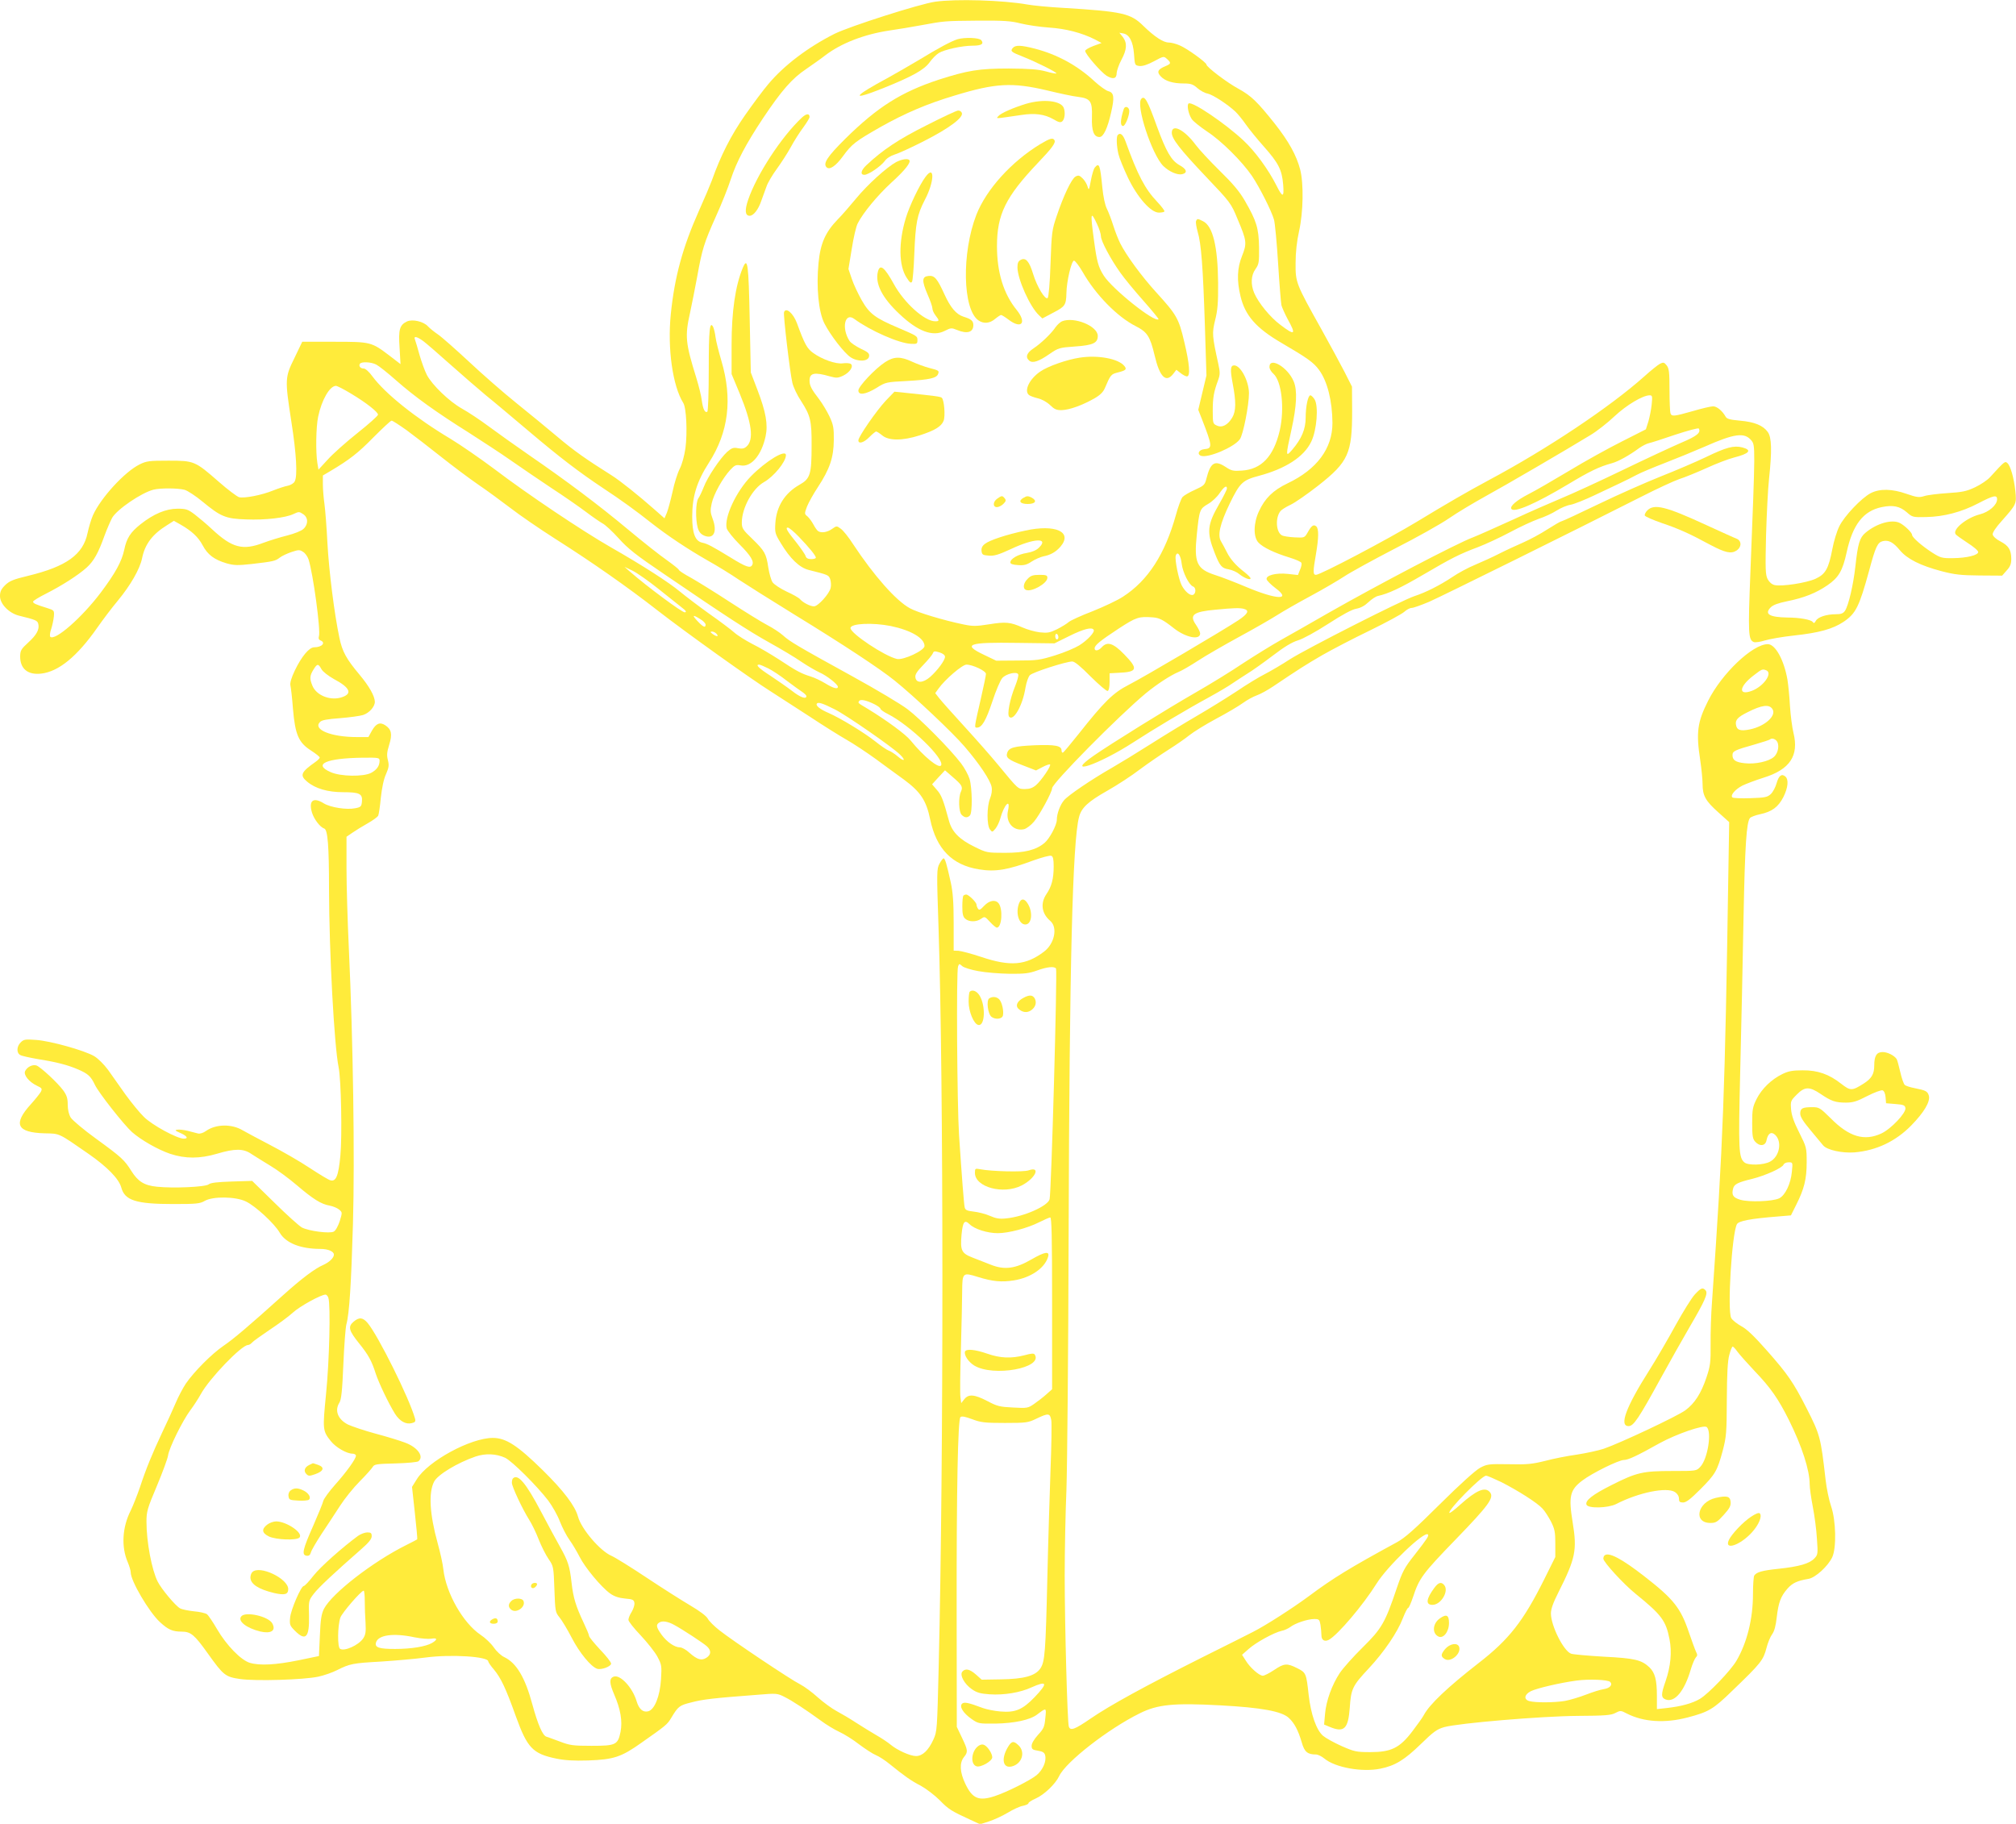
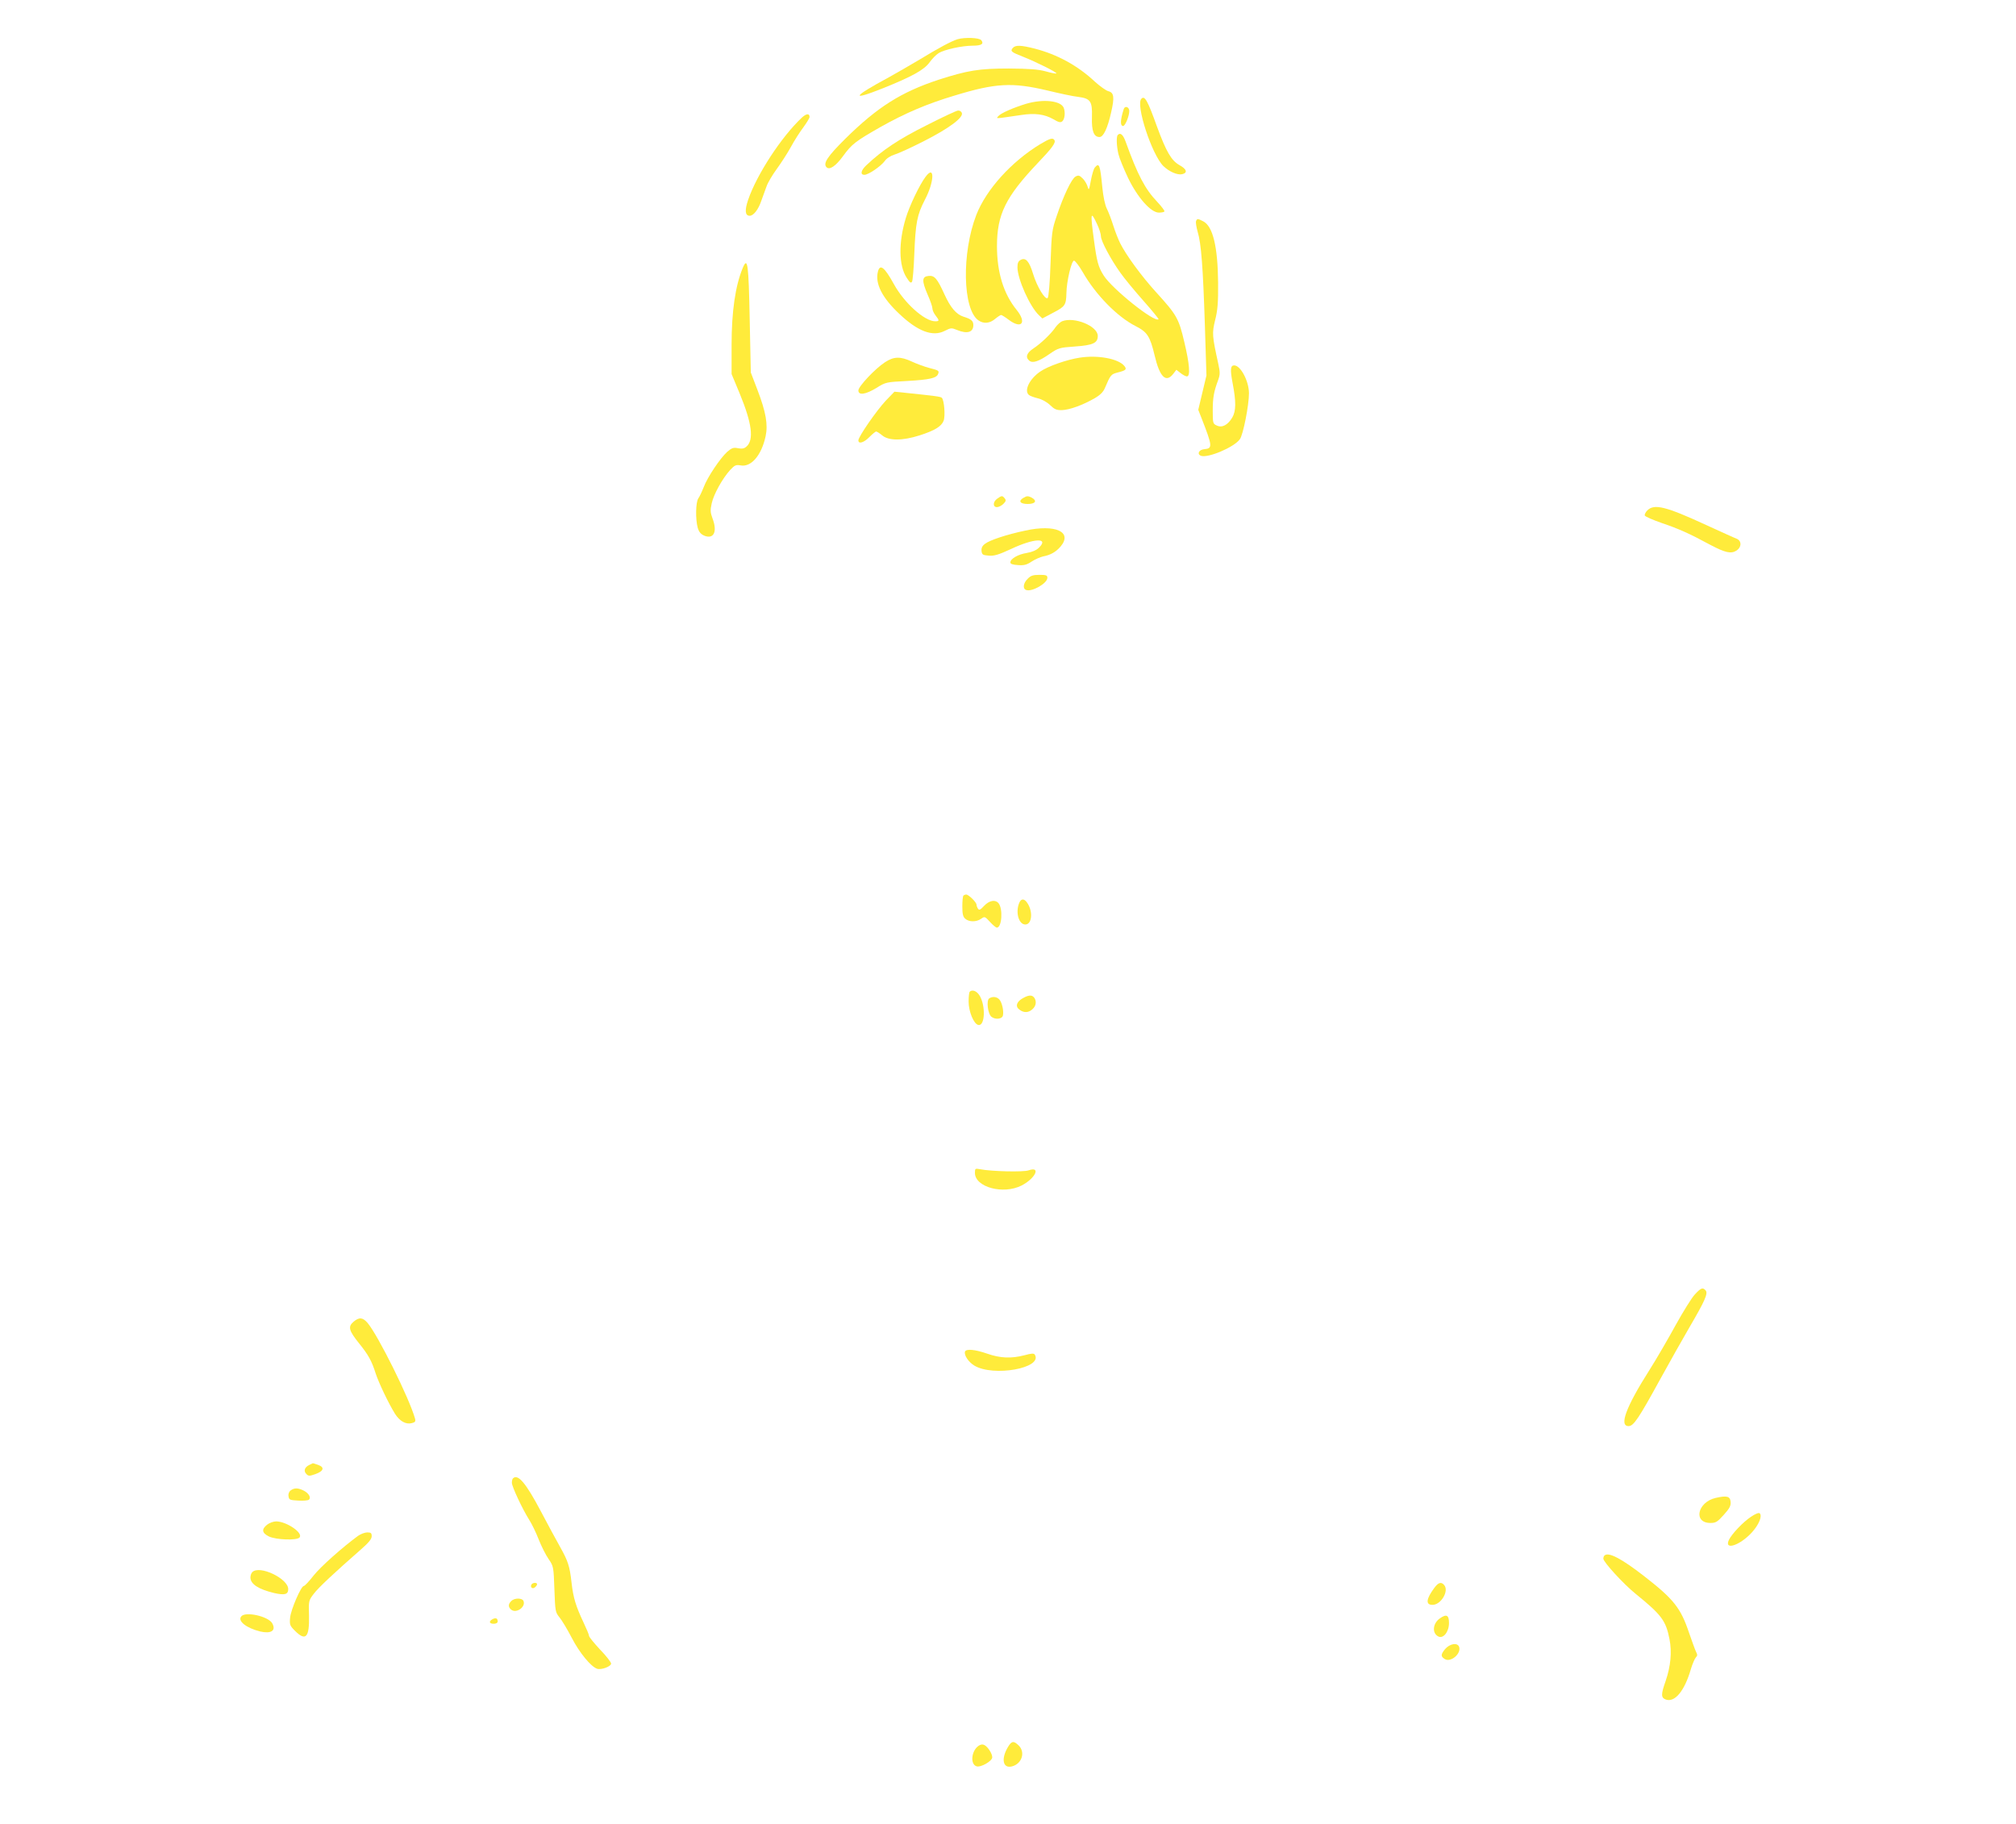
<svg xmlns="http://www.w3.org/2000/svg" version="1.0" width="1280pt" height="1158pt" viewBox="0 0 1280 1158" preserveAspectRatio="xMidYMid meet">
  <g transform="translate(0,1158) scale(0.1,-0.1)" fill="#ffeb3b" stroke="none">
-     <path d="M5937 11569 c-98 -14 -545 -157 -639 -204 -168 -85 -319 -199 -419 -318 -31 -36 -98 -126 -149 -199 -88 -126 -154 -255 -210 -413 -10 -27 -47 -115 -83 -195 -102 -229 -154 -417 -178 -655 -22 -218 12 -456 79 -563 20 -31 27 -188 14 -288 -7 -48 -21 -100 -36 -130 -14 -27 -35 -93 -46 -147 -12 -53 -28 -113 -36 -133 l-15 -35 -60 53 c-104 92 -222 186 -276 220 -164 103 -240 157 -343 244 -63 53 -182 151 -263 216 -82 66 -217 184 -300 262 -84 78 -172 156 -197 173 -25 17 -53 40 -63 51 -28 31 -98 47 -133 31 -47 -23 -55 -51 -47 -167 l6 -104 -69 53 c-116 88 -120 89 -352 89 l-203 0 -49 -102 c-61 -124 -62 -134 -20 -406 32 -204 40 -345 21 -379 -5 -11 -25 -23 -43 -27 -18 -3 -60 -17 -93 -30 -73 -30 -183 -51 -217 -43 -13 4 -71 47 -129 98 -151 132 -156 134 -319 134 -123 0 -140 -2 -184 -24 -95 -47 -247 -213 -296 -323 -11 -25 -26 -75 -34 -112 -28 -137 -134 -213 -377 -272 -96 -23 -119 -33 -147 -60 -25 -25 -32 -41 -32 -69 0 -50 57 -108 120 -124 106 -26 118 -31 123 -52 9 -35 -11 -71 -64 -119 -44 -40 -50 -50 -51 -86 -1 -80 48 -121 134 -111 111 13 228 109 356 292 35 50 93 127 130 171 81 98 140 201 154 269 18 90 66 153 158 210 l44 28 41 -23 c72 -41 114 -80 142 -133 32 -60 74 -91 152 -114 47 -13 69 -14 160 -4 138 16 150 19 178 41 13 10 47 26 74 35 45 15 52 15 73 1 14 -8 29 -30 35 -48 29 -89 78 -452 66 -488 -4 -13 -1 -22 9 -26 37 -14 10 -44 -39 -44 -32 0 -80 -58 -123 -147 -23 -48 -32 -81 -28 -96 3 -12 11 -78 16 -147 14 -165 36 -215 114 -265 31 -20 56 -40 56 -45 0 -5 -12 -17 -26 -27 -94 -66 -102 -86 -54 -126 52 -44 131 -67 228 -67 105 0 125 -10 120 -60 -3 -31 -7 -35 -43 -42 -53 -11 -157 5 -199 31 -67 42 -98 18 -75 -59 13 -42 52 -93 78 -101 22 -8 30 -111 30 -382 1 -409 33 -996 61 -1134 16 -78 23 -436 11 -562 -12 -128 -28 -166 -64 -155 -12 3 -71 39 -132 79 -60 40 -173 105 -250 145 -77 40 -155 82 -174 93 -70 42 -171 40 -233 -4 -18 -13 -38 -19 -51 -16 -12 3 -42 11 -66 17 -25 6 -54 9 -65 7 -17 -2 -15 -6 15 -19 47 -20 58 -38 26 -38 -42 0 -201 86 -253 138 -27 26 -79 90 -117 142 -37 52 -87 123 -111 157 -26 35 -63 72 -88 87 -61 36 -279 97 -369 103 -69 5 -78 4 -98 -16 -26 -26 -27 -67 -2 -80 10 -6 61 -17 113 -26 115 -18 188 -37 253 -65 63 -27 82 -44 107 -97 23 -50 184 -254 236 -301 57 -50 163 -111 242 -138 97 -32 189 -32 300 1 111 33 166 33 216 -2 21 -14 75 -47 119 -74 44 -26 120 -82 169 -124 103 -88 155 -121 209 -130 21 -4 48 -15 60 -25 21 -18 21 -18 4 -74 -11 -32 -26 -60 -38 -66 -25 -14 -157 3 -202 26 -18 10 -96 80 -174 157 l-142 139 -129 -4 c-93 -3 -135 -8 -147 -18 -20 -17 -226 -26 -329 -15 -80 8 -120 33 -162 100 -44 70 -62 87 -223 204 -79 57 -151 118 -162 135 -12 20 -19 50 -19 82 0 40 -6 59 -28 90 -36 49 -145 150 -171 159 -24 7 -57 -8 -71 -35 -13 -24 24 -70 75 -94 32 -15 34 -19 24 -39 -7 -12 -35 -47 -62 -77 -116 -127 -91 -181 86 -186 99 -2 85 4 280 -131 119 -83 192 -158 207 -213 22 -82 93 -105 330 -105 147 0 169 2 200 20 52 30 197 28 262 -4 60 -29 181 -140 214 -198 39 -66 132 -103 259 -103 48 0 85 -16 85 -36 0 -21 -29 -48 -66 -65 -54 -23 -138 -86 -258 -194 -222 -200 -316 -279 -378 -321 -73 -50 -185 -162 -238 -239 -18 -27 -48 -83 -65 -124 -18 -42 -56 -126 -85 -186 -63 -134 -103 -231 -142 -350 -17 -49 -43 -115 -58 -146 -54 -106 -61 -231 -19 -328 10 -24 19 -53 19 -65 0 -54 116 -251 185 -315 53 -49 81 -61 139 -61 57 0 81 -20 165 -138 100 -140 111 -149 206 -163 99 -14 402 -5 496 15 37 8 91 27 120 42 80 40 99 44 279 54 91 6 219 17 285 26 161 21 395 6 395 -25 0 -5 16 -29 37 -53 43 -52 75 -118 139 -298 72 -198 106 -235 255 -266 53 -11 110 -15 204 -12 161 6 209 21 337 112 158 111 164 116 189 157 45 75 52 81 130 100 71 19 140 27 418 48 121 10 126 10 173 -14 50 -25 133 -80 231 -151 32 -24 83 -55 115 -70 31 -14 89 -50 127 -80 39 -29 86 -60 106 -68 20 -8 60 -34 89 -58 93 -75 133 -104 197 -137 34 -19 88 -60 120 -92 55 -57 73 -68 197 -125 l59 -27 56 18 c31 10 84 34 119 55 34 21 78 41 97 44 19 4 35 11 35 17 0 5 20 18 45 29 53 23 126 92 150 143 42 90 312 300 511 398 113 57 217 67 511 51 262 -14 392 -38 436 -80 36 -33 60 -80 82 -155 17 -61 37 -77 90 -77 13 0 37 -12 54 -26 68 -57 240 -88 356 -64 93 19 152 55 256 156 81 79 103 95 150 108 92 25 610 69 844 71 178 1 215 4 242 19 31 16 34 16 72 -4 106 -54 241 -63 386 -25 134 35 164 53 283 169 185 178 197 194 218 273 8 32 24 71 36 87 14 19 23 54 29 108 11 93 25 132 68 181 32 36 62 50 133 62 44 7 124 80 151 137 28 59 24 235 -7 324 -13 38 -29 114 -35 169 -31 270 -34 283 -122 456 -82 161 -119 215 -250 363 -81 92 -128 137 -164 156 -27 15 -56 38 -63 51 -26 47 4 536 36 596 12 21 85 35 260 49 l83 7 33 66 c51 101 67 164 67 271 0 93 -1 96 -47 188 -34 67 -49 110 -52 148 -4 52 -3 55 36 94 50 51 80 52 150 5 69 -47 96 -56 162 -56 44 0 69 7 136 42 45 23 89 39 97 36 10 -4 17 -21 19 -44 l3 -38 60 -5 c52 -4 60 -8 63 -26 4 -31 -91 -132 -153 -161 -108 -50 -204 -22 -321 96 -68 67 -74 71 -117 71 -63 0 -77 -7 -77 -41 0 -20 19 -50 66 -106 36 -43 72 -86 79 -95 24 -30 121 -51 200 -45 139 12 261 70 360 171 81 83 121 150 112 188 -8 29 -20 35 -91 49 -27 5 -55 14 -62 20 -7 6 -20 43 -29 83 -9 39 -19 76 -23 82 -16 23 -58 44 -89 44 -38 0 -53 -25 -53 -85 0 -55 -17 -83 -67 -115 -74 -47 -84 -47 -142 -2 -77 61 -150 87 -246 86 -63 0 -90 -5 -127 -23 -71 -34 -133 -95 -165 -159 -25 -50 -28 -68 -28 -153 0 -81 3 -100 19 -118 29 -32 65 -28 72 9 9 44 30 57 54 35 47 -43 29 -139 -32 -171 -40 -22 -138 -25 -162 -5 -37 31 -39 78 -27 581 7 267 16 703 21 970 9 468 19 609 41 636 6 7 35 18 64 24 75 16 115 45 148 109 30 60 35 112 12 131 -23 19 -41 6 -55 -43 -7 -25 -23 -56 -37 -69 -22 -20 -36 -23 -130 -26 -58 -2 -109 0 -114 5 -14 14 18 51 64 75 23 11 83 34 134 50 168 52 226 140 190 285 -8 32 -18 108 -22 168 -3 61 -11 137 -16 169 -22 126 -77 226 -125 226 -96 0 -292 -186 -379 -360 -68 -135 -77 -200 -50 -376 8 -54 15 -123 15 -152 0 -74 19 -108 100 -180 l69 -62 -5 -302 c-22 -1428 -33 -1724 -104 -2743 -6 -76 -10 -198 -9 -270 1 -116 -2 -138 -26 -210 -34 -102 -75 -166 -135 -210 -50 -37 -413 -208 -518 -244 -34 -11 -111 -28 -170 -37 -59 -8 -150 -26 -202 -40 -81 -20 -115 -24 -230 -21 -127 2 -138 1 -183 -23 -29 -16 -125 -102 -255 -231 -158 -157 -222 -214 -272 -241 -294 -160 -405 -227 -560 -343 -103 -76 -274 -186 -355 -227 -27 -14 -174 -88 -325 -163 -362 -182 -583 -303 -704 -386 -103 -71 -131 -81 -140 -51 -9 29 -26 644 -26 957 0 160 5 405 11 545 5 140 12 874 14 1630 5 1695 25 2490 66 2642 15 59 57 98 179 167 62 35 156 96 209 137 54 40 136 96 182 125 46 29 105 70 131 91 26 21 102 68 169 104 68 36 144 81 170 100 26 19 66 41 89 49 23 8 70 34 104 57 159 107 209 139 311 198 61 35 197 106 303 157 106 52 204 105 219 119 14 13 35 24 46 24 11 0 61 18 111 39 84 37 923 452 1343 665 100 51 210 102 245 114 35 11 113 43 173 70 61 28 139 58 175 67 98 25 116 47 53 64 -55 14 -103 1 -233 -62 -63 -30 -191 -85 -285 -122 -93 -37 -272 -116 -396 -176 -124 -60 -230 -109 -235 -109 -5 0 -45 -23 -89 -51 -44 -29 -114 -66 -155 -84 -41 -18 -109 -49 -150 -70 -41 -21 -111 -53 -154 -71 -44 -18 -109 -53 -145 -78 -80 -53 -167 -97 -240 -121 -80 -26 -682 -332 -791 -401 -52 -34 -124 -76 -159 -94 -36 -18 -117 -67 -180 -110 -64 -42 -177 -112 -251 -155 -74 -43 -207 -124 -295 -180 -88 -56 -198 -123 -245 -150 -131 -75 -277 -174 -304 -206 -25 -29 -46 -86 -46 -124 0 -34 -46 -120 -78 -147 -54 -45 -124 -63 -252 -63 -112 0 -117 1 -190 37 -99 48 -146 96 -165 167 -36 133 -48 164 -77 196 l-30 35 41 45 41 44 47 -41 c61 -52 68 -64 54 -95 -17 -37 -14 -129 5 -147 19 -19 36 -20 52 -4 17 17 15 174 -2 232 -8 26 -32 70 -54 99 -69 91 -260 284 -340 344 -42 32 -198 125 -347 207 -358 197 -401 223 -444 262 -20 18 -66 48 -101 66 -36 19 -141 84 -235 145 -93 61 -205 130 -247 154 -43 23 -78 46 -78 51 0 4 -35 32 -77 62 -43 30 -152 116 -243 192 -189 158 -395 312 -626 471 -88 61 -205 144 -260 185 -55 41 -132 92 -170 113 -81 45 -191 151 -224 215 -13 25 -33 81 -46 125 -12 44 -25 88 -29 98 -11 26 12 21 54 -10 20 -15 97 -82 171 -148 74 -66 176 -154 225 -195 50 -40 173 -144 275 -230 195 -165 314 -256 470 -360 114 -75 209 -144 310 -224 100 -78 222 -160 355 -236 61 -34 148 -88 195 -120 47 -31 204 -130 350 -220 315 -193 550 -348 641 -422 121 -97 370 -332 443 -418 94 -109 164 -214 172 -257 4 -21 0 -48 -10 -73 -21 -52 -21 -169 -1 -196 15 -19 15 -19 35 4 11 13 25 43 31 65 24 88 67 133 49 50 -17 -74 34 -133 102 -118 15 4 44 25 63 48 36 42 115 188 115 212 0 32 422 459 595 603 71 58 156 114 209 136 20 8 75 40 121 70 47 31 165 99 262 152 98 53 207 116 243 139 36 23 130 77 210 120 80 43 177 100 215 125 39 26 183 105 320 176 138 70 293 157 345 193 52 36 156 98 230 139 130 71 515 296 669 390 40 24 109 78 152 119 77 72 180 133 223 133 17 0 18 -6 13 -57 -3 -32 -13 -81 -21 -109 l-16 -50 -152 -77 c-84 -42 -236 -126 -338 -188 -102 -61 -216 -127 -254 -146 -76 -39 -121 -77 -110 -94 16 -27 151 31 360 156 138 83 198 112 279 134 40 11 109 49 174 97 19 13 46 27 60 30 14 3 90 27 168 54 79 26 146 44 149 39 15 -26 -12 -48 -109 -89 -56 -24 -226 -103 -377 -176 -151 -73 -324 -152 -385 -177 -60 -25 -200 -86 -310 -137 -110 -50 -224 -101 -253 -112 -102 -38 -602 -300 -918 -480 -109 -63 -245 -140 -302 -172 -57 -32 -164 -98 -239 -147 -74 -50 -209 -133 -300 -185 -183 -105 -539 -326 -647 -401 -194 -134 28 -60 249 83 129 84 340 210 480 286 60 33 128 73 150 89 22 15 65 43 95 62 30 18 103 70 161 114 73 56 123 86 160 97 31 9 113 54 192 105 91 59 152 92 179 96 27 5 53 19 76 41 20 19 47 37 61 40 65 14 144 51 284 133 186 109 234 133 351 177 50 19 142 62 204 95 63 34 144 71 180 84 37 12 89 36 115 53 27 17 67 34 89 37 22 4 90 31 151 60 62 29 137 65 167 79 30 14 76 37 102 51 26 14 105 47 175 74 70 27 185 74 254 104 192 85 256 94 300 39 24 -31 24 -40 -7 -827 -16 -402 -14 -438 22 -452 9 -3 40 1 68 10 29 9 113 24 188 32 157 17 244 41 312 86 79 53 100 95 163 324 41 153 54 181 87 189 37 9 67 -7 109 -58 46 -55 129 -97 265 -133 81 -21 121 -26 240 -27 l144 -1 29 33 c23 25 29 42 29 75 -1 57 -17 82 -70 110 -26 13 -46 32 -48 43 -2 12 20 45 58 87 93 105 94 107 86 188 -9 84 -31 162 -51 179 -15 13 -17 12 -110 -90 -16 -18 -59 -47 -95 -64 -55 -26 -82 -31 -175 -37 -60 -4 -127 -12 -148 -19 -32 -10 -47 -8 -111 14 -93 33 -171 34 -228 5 -58 -30 -168 -145 -200 -211 -15 -30 -35 -95 -44 -144 -24 -126 -44 -160 -107 -189 -57 -26 -212 -50 -259 -40 -18 4 -34 18 -45 38 -14 28 -15 62 -10 277 4 135 12 297 19 360 19 178 17 263 -8 297 -30 42 -85 64 -176 72 -65 6 -84 11 -92 26 -21 37 -55 65 -79 65 -14 0 -71 -13 -128 -30 -120 -34 -135 -36 -143 -14 -3 9 -6 76 -6 149 0 113 -3 136 -18 155 -16 20 -21 21 -43 10 -13 -7 -58 -43 -99 -80 -216 -193 -615 -460 -986 -658 -143 -77 -264 -147 -460 -266 -184 -111 -610 -336 -639 -336 -19 0 -19 22 0 130 18 104 19 164 2 178 -17 14 -30 5 -54 -38 -20 -35 -21 -35 -83 -32 -35 2 -71 7 -81 13 -38 20 -43 114 -8 155 7 8 35 26 63 39 28 13 107 68 176 122 191 150 215 204 215 473 l-1 155 -48 95 c-27 52 -93 174 -147 271 -161 288 -164 295 -163 419 0 69 8 139 22 202 27 120 30 303 7 392 -24 91 -73 179 -162 292 -111 139 -148 175 -229 220 -73 39 -204 139 -204 154 0 13 -121 101 -168 121 -24 11 -56 19 -71 19 -35 0 -90 36 -162 106 -80 79 -131 91 -509 114 -91 5 -192 15 -225 21 -156 28 -457 37 -588 18z m544 -138 c41 -10 121 -22 179 -26 107 -7 208 -33 293 -76 l41 -22 -52 -19 c-29 -11 -52 -25 -52 -31 0 -20 100 -135 136 -158 42 -25 64 -19 64 18 1 15 14 53 30 83 35 65 38 107 9 145 l-22 27 23 -4 c40 -6 64 -51 70 -131 5 -71 5 -72 35 -76 20 -2 51 8 92 30 61 33 62 33 82 15 28 -25 27 -31 -9 -46 -49 -20 -57 -37 -30 -65 28 -30 77 -45 147 -45 43 0 58 -5 85 -29 18 -16 47 -32 65 -35 33 -7 127 -68 177 -115 15 -14 45 -51 66 -81 21 -30 72 -93 114 -140 93 -105 115 -147 123 -241 7 -85 -3 -86 -43 -6 -51 101 -135 216 -208 284 -116 109 -326 251 -349 236 -13 -8 -2 -66 19 -98 9 -15 54 -50 98 -80 92 -60 222 -190 285 -282 50 -75 124 -222 140 -278 6 -22 18 -147 26 -278 8 -130 18 -250 21 -265 4 -15 22 -55 40 -89 55 -99 46 -106 -46 -36 -65 48 -140 140 -167 203 -23 55 -20 112 8 151 22 31 24 43 23 139 -2 121 -16 167 -90 295 -34 59 -76 109 -159 190 -62 61 -131 135 -154 166 -71 96 -151 136 -151 76 0 -38 50 -103 217 -279 156 -164 159 -168 201 -270 58 -137 60 -153 28 -233 -31 -77 -34 -155 -10 -255 29 -123 99 -203 260 -297 166 -97 205 -125 239 -172 53 -72 84 -197 85 -337 0 -161 -98 -294 -285 -383 -92 -44 -144 -95 -182 -178 -35 -75 -36 -163 -3 -198 29 -31 102 -66 197 -95 39 -12 74 -27 76 -34 3 -7 -1 -27 -9 -44 l-13 -33 -64 7 c-76 8 -140 -9 -135 -34 2 -9 27 -34 56 -56 105 -78 10 -75 -183 6 -71 30 -161 65 -200 77 -117 38 -135 78 -116 259 16 155 18 161 71 192 25 14 58 45 73 68 28 41 47 54 47 30 0 -7 -22 -51 -49 -98 -76 -132 -81 -178 -29 -310 33 -84 45 -98 89 -105 22 -4 52 -17 67 -30 31 -25 72 -41 72 -27 0 5 -17 22 -37 38 -55 42 -92 84 -114 129 -11 22 -27 52 -36 67 -24 38 -8 110 55 241 65 133 81 148 186 176 168 45 285 120 331 216 36 73 48 229 21 270 -9 14 -21 25 -26 25 -15 0 -30 -70 -30 -141 0 -74 -26 -135 -85 -204 -43 -50 -43 -44 -5 128 33 150 38 248 14 305 -37 90 -154 159 -154 92 0 -12 11 -31 25 -43 53 -47 72 -223 40 -362 -39 -164 -116 -245 -240 -253 -55 -4 -67 -1 -103 23 -69 45 -96 29 -122 -73 -10 -41 -16 -46 -73 -72 -34 -15 -70 -36 -79 -46 -9 -11 -28 -62 -42 -114 -69 -248 -177 -416 -335 -518 -34 -23 -122 -64 -194 -93 -73 -28 -141 -59 -152 -69 -11 -10 -44 -30 -73 -45 -47 -23 -61 -25 -110 -20 -32 4 -81 18 -110 31 -77 34 -107 37 -212 20 -83 -13 -104 -13 -162 -1 -126 26 -293 76 -341 103 -87 47 -227 205 -360 406 -28 44 -64 89 -79 99 -26 19 -26 19 -56 -2 -30 -21 -68 -27 -88 -13 -6 4 -19 22 -29 41 -10 19 -27 42 -38 52 -20 16 -20 17 -3 63 10 25 41 81 69 123 76 116 100 189 101 298 1 78 -3 98 -27 150 -15 32 -45 82 -66 110 -49 63 -61 87 -61 118 0 49 30 56 130 27 40 -11 50 -11 84 5 43 21 68 61 47 75 -8 4 -30 6 -50 3 -43 -6 -132 25 -188 66 -39 28 -54 55 -103 189 -24 64 -70 103 -82 70 -6 -16 38 -387 53 -449 6 -26 30 -78 55 -115 60 -93 68 -126 67 -284 0 -183 -9 -210 -77 -248 -93 -53 -146 -137 -153 -242 -4 -61 -2 -69 34 -128 59 -98 118 -156 178 -171 124 -31 126 -32 136 -58 5 -15 7 -40 3 -56 -8 -37 -80 -117 -106 -117 -24 0 -70 24 -88 45 -7 9 -46 31 -86 49 -40 19 -79 45 -89 59 -9 14 -21 56 -27 94 -13 88 -23 105 -102 182 -61 58 -66 67 -66 105 1 92 68 214 141 255 63 36 139 129 139 171 0 40 -127 -37 -223 -135 -94 -97 -170 -261 -153 -330 4 -14 40 -60 81 -101 72 -72 95 -110 80 -133 -12 -20 -39 -11 -133 47 -121 74 -152 90 -182 96 -46 9 -65 59 -65 166 0 128 29 222 106 342 125 194 151 405 79 648 -17 58 -34 125 -37 150 -3 25 -10 53 -15 64 -22 41 -28 -17 -28 -271 0 -144 -4 -264 -9 -267 -15 -10 -28 17 -35 70 -3 28 -19 93 -35 145 -69 221 -73 265 -40 412 11 50 31 153 45 227 32 179 44 217 120 387 36 79 78 185 94 235 36 110 96 224 205 388 117 175 184 252 274 312 42 29 96 67 120 86 102 78 248 134 406 158 55 8 147 23 205 34 148 27 144 27 361 29 162 1 208 -2 270 -18z m-4092 -2166 c16 -8 73 -53 127 -101 117 -103 253 -201 462 -332 84 -54 204 -132 265 -175 62 -43 177 -122 257 -175 80 -52 179 -121 220 -152 41 -31 89 -64 105 -73 17 -8 63 -51 103 -95 59 -66 111 -107 290 -228 397 -271 536 -361 667 -434 72 -40 163 -94 203 -122 40 -27 92 -57 116 -68 44 -19 116 -75 116 -91 0 -17 -30 -9 -80 22 -28 17 -70 37 -94 44 -58 18 -89 34 -199 107 -51 33 -127 78 -170 99 -42 22 -94 54 -115 73 -20 18 -92 72 -159 119 -67 48 -150 111 -185 140 -72 60 -238 167 -443 284 -181 104 -526 335 -735 494 -91 68 -217 155 -280 193 -221 132 -415 287 -496 397 -20 28 -44 49 -54 49 -21 0 -34 15 -25 30 9 15 72 12 104 -5z m-159 -185 c95 -57 170 -116 170 -133 0 -7 -59 -60 -131 -117 -73 -58 -158 -134 -189 -169 l-58 -63 -7 42 c-11 68 -9 229 5 294 22 107 74 196 113 196 8 0 51 -22 97 -50z m351 -231 c46 -34 145 -110 219 -169 74 -59 180 -138 235 -176 55 -37 147 -105 205 -149 58 -45 186 -133 285 -196 227 -144 458 -305 650 -455 177 -138 597 -438 720 -515 47 -30 157 -101 243 -157 86 -57 193 -124 237 -149 44 -25 127 -80 185 -122 58 -43 138 -101 178 -130 107 -79 143 -133 168 -254 39 -187 139 -290 310 -317 103 -17 182 -4 346 57 54 19 104 33 113 29 11 -4 15 -21 15 -68 0 -77 -13 -127 -46 -175 -40 -59 -30 -124 24 -170 49 -41 28 -145 -40 -196 -115 -87 -213 -95 -398 -33 -63 21 -128 38 -145 39 l-30 1 0 175 c0 132 -5 196 -18 256 -26 119 -37 155 -46 155 -4 0 -16 -15 -26 -34 -18 -33 -18 -51 -6 -408 32 -967 33 -3355 1 -4687 -10 -408 -10 -414 -34 -467 -31 -68 -69 -104 -110 -104 -37 0 -119 37 -161 72 -16 14 -57 41 -90 60 -33 19 -91 55 -130 80 -38 25 -94 58 -124 74 -30 16 -83 55 -118 86 -35 32 -85 69 -112 83 -59 29 -431 278 -514 344 -32 25 -65 58 -73 73 -9 17 -50 48 -111 84 -54 32 -179 111 -278 177 -99 66 -199 128 -222 138 -73 31 -192 171 -213 249 -19 69 -91 164 -224 295 -161 158 -234 205 -317 205 -141 0 -412 -147 -483 -263 l-30 -48 18 -165 c10 -91 17 -166 15 -168 -2 -2 -33 -18 -69 -36 -213 -106 -471 -306 -523 -405 -16 -32 -22 -66 -26 -170 l-6 -130 -130 -27 c-143 -29 -245 -35 -309 -16 -56 17 -148 111 -208 214 -26 45 -55 87 -63 94 -9 7 -46 16 -83 19 -37 4 -77 12 -89 19 -29 16 -118 122 -142 170 -37 73 -71 251 -71 379 0 65 5 84 66 228 36 86 68 173 71 193 6 48 93 223 141 287 21 28 51 74 67 103 54 99 259 312 300 312 7 0 18 7 25 15 6 8 57 44 113 82 56 37 122 86 147 109 42 39 178 114 207 114 6 0 15 -10 18 -21 15 -45 6 -407 -15 -611 -22 -225 -22 -233 31 -299 31 -39 100 -79 137 -79 12 0 22 -6 22 -13 0 -20 -62 -106 -134 -186 -36 -41 -69 -86 -73 -100 -3 -14 -32 -85 -64 -158 -67 -151 -75 -186 -43 -191 16 -2 23 4 28 21 3 13 34 66 68 118 35 52 87 132 117 178 29 45 85 115 125 155 39 39 76 81 82 91 10 18 24 20 145 23 74 2 140 8 146 14 37 30 -6 89 -85 118 -31 12 -115 38 -187 57 -71 19 -150 46 -176 58 -64 33 -86 89 -54 139 12 19 18 74 25 242 5 121 14 235 19 254 19 67 31 258 42 639 12 419 1 1165 -26 1746 -8 171 -15 401 -15 511 l0 201 38 26 c20 14 64 41 96 59 32 18 62 40 67 48 4 8 12 60 17 115 7 63 18 118 33 150 18 42 20 55 12 88 -8 30 -7 50 8 98 21 67 15 98 -25 124 -34 22 -58 12 -85 -35 l-22 -40 -73 0 c-164 0 -282 48 -234 96 11 12 46 18 127 24 61 5 127 14 146 20 40 13 75 53 75 84 -1 37 -36 99 -98 173 -83 99 -109 146 -127 233 -32 151 -66 420 -76 600 -5 102 -14 214 -19 250 -5 36 -10 91 -10 123 l0 58 46 27 c124 74 177 115 274 214 58 58 110 107 116 107 6 1 48 -27 95 -60z m-1409 -379 c20 -6 72 -40 115 -76 114 -94 146 -108 275 -112 123 -5 250 10 301 34 34 16 37 16 61 0 33 -21 35 -64 3 -94 -13 -13 -57 -30 -103 -42 -45 -11 -112 -32 -150 -46 -133 -51 -200 -33 -327 85 -34 32 -84 74 -110 94 -44 33 -55 37 -110 37 -73 0 -152 -33 -235 -99 -64 -51 -88 -88 -103 -161 -16 -75 -56 -148 -148 -271 -121 -161 -293 -311 -322 -282 -4 4 -2 27 6 49 7 22 15 58 17 80 3 38 2 39 -42 53 -74 23 -90 30 -90 41 0 5 37 28 83 51 102 52 202 116 257 165 46 42 74 92 114 204 15 41 37 91 48 112 31 54 187 160 263 179 45 11 155 10 197 -1z m11508 -60 c0 -36 -51 -81 -110 -96 -83 -21 -173 -94 -154 -125 3 -6 37 -30 75 -55 38 -24 69 -50 69 -59 0 -20 -71 -38 -160 -39 -70 -1 -79 2 -130 34 -67 43 -130 98 -130 114 0 14 -46 59 -77 75 -50 26 -148 -2 -219 -62 -37 -31 -48 -69 -64 -215 -13 -116 -43 -244 -65 -279 -12 -18 -25 -23 -58 -23 -61 0 -115 -18 -128 -42 -8 -15 -13 -17 -19 -8 -9 15 -83 29 -161 29 -115 2 -149 22 -106 65 15 15 48 27 102 38 109 22 185 52 258 102 71 49 96 91 122 210 38 175 106 262 222 286 72 15 115 6 160 -33 35 -31 39 -32 122 -30 113 2 226 32 331 87 96 50 120 56 120 26z m-7609 -237 c67 -70 109 -121 109 -134 0 -5 -13 -9 -29 -9 -21 0 -32 6 -36 19 -3 11 -29 48 -56 83 -63 78 -74 98 -57 98 8 0 39 -26 69 -57z m2432 -174 c7 -54 46 -133 72 -143 20 -7 19 -45 0 -53 -19 -7 -51 21 -72 60 -20 39 -45 165 -38 189 11 32 32 3 38 -53z m-3325 -156 c61 -48 127 -101 148 -118 30 -23 35 -31 22 -33 -15 -3 -239 163 -348 258 l-35 31 52 -25 c28 -14 101 -65 161 -113z m3720 -129 c36 -10 26 -31 -35 -72 -90 -60 -598 -360 -696 -410 -100 -51 -157 -108 -320 -314 -51 -64 -95 -117 -99 -117 -5 -1 -8 6 -8 14 0 30 -40 38 -170 33 -133 -6 -164 -15 -175 -48 -10 -31 5 -43 98 -79 l85 -33 42 22 c23 12 44 19 47 16 9 -8 -56 -103 -89 -131 -21 -18 -41 -25 -70 -25 -45 0 -40 -5 -172 155 -41 50 -136 158 -211 240 -76 83 -148 164 -162 182 l-25 32 21 29 c41 58 151 152 177 152 40 0 124 -40 124 -59 0 -9 -14 -77 -31 -151 -44 -192 -44 -190 -26 -190 31 0 57 44 98 167 22 68 51 135 63 148 25 28 94 43 101 23 3 -8 -6 -40 -19 -73 -35 -86 -53 -182 -38 -197 28 -28 86 75 103 186 6 34 18 69 28 79 19 19 227 86 269 87 15 0 52 -30 117 -96 53 -52 101 -94 108 -91 7 2 12 24 12 58 l0 54 55 3 c123 5 129 24 37 118 -69 71 -107 83 -142 44 -21 -23 -45 -26 -45 -7 0 20 33 47 153 126 111 72 127 78 217 71 41 -3 66 -16 133 -69 75 -59 167 -78 167 -33 0 9 -12 33 -26 54 -45 64 -18 84 126 97 115 11 151 12 178 5z m-3452 -65 c19 -11 34 -27 34 -35 0 -22 -14 -17 -50 21 -38 40 -33 45 16 14z m1210 -44 c129 -27 214 -77 214 -127 0 -28 -134 -91 -175 -82 -77 17 -295 162 -295 196 0 30 141 36 256 13z m1288 -24 c9 -14 -39 -66 -92 -99 -26 -16 -94 -45 -152 -63 -97 -30 -116 -33 -240 -33 l-135 -1 -77 37 c-141 67 -102 81 212 76 l235 -3 95 47 c91 45 143 58 154 39z m-2394 -26 c16 -19 0 -19 -26 0 -16 12 -16 14 -3 15 9 0 22 -7 29 -15z m2170 -21 c0 -8 -4 -14 -10 -14 -5 0 -10 9 -10 21 0 11 5 17 10 14 6 -3 10 -13 10 -21z m-720 -124 c0 -23 -48 -87 -94 -128 -46 -40 -89 -41 -94 -3 -3 18 10 38 51 80 30 31 57 64 60 73 5 14 11 15 41 6 23 -7 36 -18 36 -28z m-3959 -79 c10 -17 43 -42 78 -62 108 -57 122 -97 42 -119 -70 -18 -152 16 -177 75 -19 46 -18 64 6 103 24 39 31 40 51 3z m2837 5 c26 -13 79 -48 117 -78 39 -29 82 -61 98 -71 15 -10 27 -22 27 -27 0 -22 -39 -8 -91 33 -30 23 -92 66 -137 96 -76 49 -97 71 -72 71 6 0 32 -11 58 -24z m6336 -12 c43 -17 -15 -101 -90 -130 -90 -34 -83 27 11 98 53 41 55 41 79 32z m-5661 -216 c20 -10 37 -23 37 -28 0 -5 21 -21 48 -34 140 -71 362 -286 337 -326 -14 -22 -110 56 -193 158 -31 39 -154 129 -272 201 -67 40 -63 37 -55 50 8 13 46 5 98 -21z m-253 -32 c71 -35 367 -240 414 -287 40 -38 27 -48 -15 -11 -19 16 -44 32 -56 36 -12 4 -50 30 -85 58 -69 55 -220 147 -295 180 -56 24 -85 47 -77 60 8 12 37 3 114 -36z m5954 1 c26 -41 -47 -108 -142 -128 -63 -13 -85 -5 -90 30 -5 30 12 48 72 78 92 47 140 53 160 20z m24 -199 c22 -22 14 -77 -14 -103 -32 -30 -121 -49 -187 -41 -57 6 -77 20 -77 51 0 26 13 32 144 69 49 14 91 28 94 31 9 9 27 6 40 -7z m-8868 -129 c0 -32 -18 -57 -53 -76 -49 -26 -196 -24 -259 5 -113 50 -27 88 205 91 102 1 107 0 107 -20z m3801 -1335 c46 -9 136 -16 199 -17 96 -1 125 3 175 21 63 23 110 28 120 12 9 -15 -30 -1428 -41 -1465 -12 -43 -163 -110 -274 -121 -43 -5 -66 -1 -105 16 -27 12 -74 24 -103 27 -43 5 -53 10 -57 27 -5 22 -18 191 -36 461 -12 188 -18 1041 -6 1069 7 18 8 18 26 2 11 -10 57 -24 102 -32z m5166 -1274 c-7 -76 -42 -150 -81 -169 -43 -20 -191 -25 -246 -9 -47 14 -57 30 -46 72 7 27 30 39 122 61 83 21 190 69 198 90 3 8 17 15 32 15 27 0 27 0 21 -60z m-4697 -835 l0 -546 -36 -32 c-20 -18 -55 -45 -78 -61 -39 -27 -44 -28 -134 -23 -84 4 -101 8 -163 41 -83 43 -120 46 -147 11 l-19 -24 -5 37 c-3 20 -2 159 3 307 4 149 8 314 8 368 1 117 4 119 100 89 94 -29 149 -34 227 -22 108 17 196 77 218 148 13 40 -19 35 -104 -14 -103 -60 -172 -69 -260 -34 -30 12 -82 32 -115 45 -70 27 -79 45 -70 145 8 83 19 98 51 67 31 -31 113 -57 179 -57 69 0 189 32 262 69 32 16 64 30 71 31 9 0 12 -115 12 -545z m4351 -307 c13 -18 62 -73 109 -123 102 -106 151 -177 218 -311 83 -167 132 -319 132 -408 0 -23 9 -87 20 -144 11 -56 23 -147 26 -202 7 -96 6 -102 -16 -125 -31 -33 -96 -52 -228 -66 -105 -11 -139 -21 -154 -43 -4 -6 -8 -59 -8 -118 0 -157 -38 -309 -105 -423 -37 -63 -178 -210 -232 -242 -49 -29 -121 -48 -210 -58 l-63 -7 0 84 c0 102 -12 146 -47 181 -51 48 -94 58 -291 68 -100 6 -194 14 -207 19 -48 18 -127 176 -128 255 0 28 14 68 47 133 110 218 120 269 91 447 -27 164 -17 205 61 264 63 48 232 131 265 131 26 0 81 25 229 108 105 57 277 117 296 101 34 -28 7 -202 -40 -252 -25 -27 -25 -27 -178 -27 -187 0 -227 -9 -385 -89 -122 -61 -170 -99 -160 -125 10 -25 136 -22 188 4 144 74 322 110 374 76 15 -10 25 -26 25 -41 0 -20 5 -25 26 -25 20 0 47 21 109 83 96 96 108 117 143 246 23 89 25 112 26 326 1 164 5 245 16 283 7 28 17 52 21 52 4 0 18 -15 30 -32z m-4356 -437 c3 -21 1 -162 -5 -312 -5 -151 -15 -456 -20 -680 -11 -483 -16 -539 -44 -582 -32 -48 -104 -68 -252 -70 l-121 -2 -37 33 c-40 35 -67 40 -86 18 -18 -22 13 -79 61 -112 32 -22 54 -28 113 -32 91 -6 194 11 265 44 101 45 106 28 20 -62 -77 -80 -123 -99 -217 -91 -37 3 -87 13 -112 22 -93 35 -119 40 -132 27 -18 -18 7 -59 61 -97 42 -29 46 -30 150 -29 120 2 220 23 265 57 61 46 60 46 53 -22 -5 -55 -10 -67 -46 -106 -25 -28 -41 -54 -41 -70 0 -21 6 -26 40 -31 31 -5 42 -12 46 -30 9 -37 -14 -91 -54 -125 -40 -33 -189 -108 -265 -133 -102 -34 -143 -17 -188 78 -35 73 -38 132 -9 169 27 33 26 43 -12 123 l-33 69 -1 730 c-1 792 8 1221 24 1237 8 8 30 3 74 -13 56 -21 79 -24 208 -24 137 0 148 2 200 27 77 37 87 36 95 -11z m-3468 -237 c43 -20 202 -178 274 -272 26 -35 60 -95 74 -133 15 -38 42 -91 61 -117 19 -26 47 -74 64 -107 34 -68 137 -192 194 -233 27 -19 55 -28 95 -32 49 -4 56 -8 59 -28 2 -12 -6 -37 -17 -56 -12 -18 -21 -41 -21 -51 0 -10 35 -54 78 -99 42 -45 90 -105 106 -135 27 -51 28 -58 23 -143 -7 -109 -41 -194 -82 -204 -33 -8 -58 14 -73 64 -26 88 -105 172 -146 156 -29 -11 -27 -42 4 -114 40 -92 53 -169 40 -236 -17 -83 -30 -89 -184 -89 -119 0 -138 3 -201 27 -39 14 -77 29 -86 31 -24 8 -54 77 -89 205 -46 171 -101 263 -178 300 -20 9 -50 37 -67 62 -17 25 -55 61 -84 80 -111 75 -219 264 -236 415 -3 33 -20 108 -36 166 -51 184 -59 321 -23 391 23 45 150 121 264 160 63 21 130 18 187 -8z m6326 -155 c104 -53 224 -129 259 -166 15 -15 39 -53 55 -83 24 -48 28 -67 28 -141 l0 -85 -72 -145 c-131 -262 -221 -378 -413 -527 -199 -155 -314 -264 -350 -332 -7 -14 -40 -60 -72 -102 -81 -107 -135 -133 -268 -133 -88 0 -101 3 -181 38 -47 21 -100 50 -118 65 -43 36 -78 137 -92 260 -15 138 -17 142 -73 170 -65 33 -83 31 -147 -12 -30 -20 -62 -36 -71 -36 -23 0 -82 52 -109 97 l-23 36 42 37 c47 42 161 104 209 115 18 3 42 15 55 24 30 24 110 51 152 51 31 0 34 -3 40 -37 3 -21 6 -51 6 -66 0 -31 20 -43 47 -29 57 31 218 221 303 357 69 111 303 335 326 312 8 -8 -3 -25 -84 -129 -66 -83 -77 -105 -114 -213 -73 -217 -95 -256 -216 -375 -59 -58 -124 -131 -145 -162 -51 -77 -87 -178 -94 -260 l-6 -68 36 -15 c91 -38 117 -13 127 122 8 120 17 139 121 250 97 104 182 229 216 318 14 36 29 65 33 65 5 0 18 30 31 68 40 122 61 150 272 368 210 217 245 265 217 299 -30 37 -85 14 -189 -79 -35 -32 -65 -55 -68 -52 -15 14 204 236 232 236 9 0 52 -19 98 -41z m-7217 -756 c0 -38 2 -99 5 -138 3 -57 0 -75 -15 -98 -29 -43 -119 -84 -147 -66 -17 10 -16 144 2 198 11 31 132 171 148 171 4 0 7 -30 7 -67z m1964 -150 c54 -29 186 -116 208 -136 29 -27 28 -53 -3 -73 -31 -20 -58 -12 -108 32 -20 19 -47 34 -60 34 -33 0 -83 34 -117 81 -34 48 -37 64 -12 78 19 11 54 5 92 -16z m-1648 -79 c40 -8 88 -12 106 -9 39 7 42 -5 5 -27 -40 -23 -132 -38 -235 -38 -101 0 -129 9 -121 40 13 49 110 63 245 34z m7591 -283 c18 -18 -1 -40 -40 -46 -21 -3 -72 -19 -113 -35 -41 -16 -102 -34 -134 -40 -66 -11 -187 -12 -226 -1 -37 10 -32 42 10 63 39 19 185 53 288 67 78 11 201 6 215 -8z" />
    <path d="M6080 11331 c-39 -12 -118 -54 -241 -129 -63 -37 -150 -88 -194 -112 -234 -126 -249 -154 -38 -70 184 74 260 116 295 164 16 23 42 49 58 59 35 22 148 47 217 47 55 0 72 12 53 35 -13 16 -105 19 -150 6z" />
    <path d="M6430 11275 c-17 -20 -9 -26 65 -55 81 -32 218 -100 212 -106 -3 -3 -33 3 -68 13 -49 13 -103 17 -234 18 -189 0 -261 -12 -445 -71 -239 -79 -388 -173 -592 -374 -115 -114 -144 -158 -120 -182 19 -19 58 7 104 70 57 78 78 94 241 187 153 86 293 146 467 198 262 80 367 85 588 33 78 -19 167 -38 197 -41 79 -10 91 -28 88 -128 -3 -89 12 -127 48 -127 25 0 51 55 74 157 22 96 18 125 -18 134 -15 4 -54 32 -86 61 -109 102 -238 172 -380 209 -90 23 -124 24 -141 4z" />
    <path d="M7247 10953 c-38 -37 66 -354 139 -427 37 -36 90 -59 120 -52 36 9 29 32 -18 58 -51 29 -83 84 -142 244 -60 167 -78 199 -99 177z" />
    <path d="M6515 10921 c-82 -25 -162 -60 -177 -79 -14 -17 -25 -17 147 8 86 13 147 5 203 -27 34 -20 45 -23 57 -13 15 13 20 56 9 85 -18 46 -130 58 -239 26z" />
    <path d="M7135 10888 c-22 -69 -24 -108 -4 -108 13 0 39 63 39 95 0 26 -27 36 -35 13z" />
    <path d="M5882 10784 c-174 -87 -277 -155 -380 -252 -36 -33 -42 -62 -14 -62 26 0 103 53 129 87 12 18 38 34 64 42 24 7 109 46 189 87 157 80 248 148 237 177 -3 9 -14 16 -24 15 -10 0 -101 -43 -201 -94z" />
    <path d="M5091 10833 c-130 -122 -286 -361 -341 -522 -23 -68 -19 -101 10 -101 24 0 55 39 74 96 9 24 23 64 32 88 8 25 38 75 65 112 27 37 68 100 90 140 22 41 58 97 80 126 21 29 39 58 39 65 0 24 -20 23 -49 -4z" />
    <path d="M7097 10723 c-10 -10 -8 -69 4 -121 6 -26 34 -94 61 -151 60 -125 145 -221 196 -221 16 0 32 3 35 7 4 3 -17 31 -46 62 -77 81 -123 168 -201 384 -16 43 -33 57 -49 40z" />
    <path d="M6605 10665 c-183 -111 -343 -288 -406 -449 -94 -243 -87 -600 13 -670 33 -23 72 -20 106 9 17 14 34 25 38 25 5 0 27 -14 48 -30 82 -62 117 -20 51 62 -83 102 -125 238 -125 405 0 202 55 313 260 529 88 92 115 128 105 144 -10 17 -28 12 -90 -25z" />
-     <path d="M5690 10551 c-59 -32 -182 -143 -255 -232 -38 -46 -90 -106 -116 -132 -78 -81 -110 -151 -122 -277 -15 -154 0 -309 37 -383 38 -75 125 -187 166 -215 46 -31 113 -28 118 5 3 19 -6 27 -53 49 -31 15 -63 37 -71 49 -53 81 -30 185 30 140 100 -74 284 -155 359 -158 38 -2 42 0 42 22 0 27 1 27 -123 80 -146 62 -182 89 -231 175 -23 41 -52 102 -63 136 l-21 62 21 128 c11 71 28 144 38 162 34 67 125 177 214 259 88 80 126 129 113 143 -11 11 -47 5 -83 -13z" />
    <path d="M6951 10516 c-7 -8 -18 -45 -25 -83 -11 -59 -13 -64 -20 -40 -4 16 -18 40 -31 53 -21 21 -28 23 -46 13 -25 -13 -76 -120 -120 -251 -30 -88 -32 -104 -39 -301 -4 -125 -12 -213 -18 -219 -15 -15 -68 71 -93 154 -24 79 -47 105 -78 88 -16 -8 -21 -20 -21 -48 1 -75 79 -250 137 -304 l21 -20 70 37 c75 39 81 48 83 125 1 73 32 205 48 205 7 0 32 -32 55 -72 82 -144 220 -285 337 -344 73 -37 91 -64 120 -186 32 -137 72 -176 118 -117 l20 26 27 -21 c15 -12 33 -21 40 -21 23 0 17 79 -17 220 -35 149 -48 171 -179 315 -91 100 -189 233 -228 311 -11 22 -31 72 -43 110 -12 38 -30 86 -41 108 -12 23 -23 76 -29 135 -14 145 -20 161 -48 127z m14 -358 c14 -29 25 -64 25 -78 0 -30 63 -148 125 -234 24 -34 89 -113 145 -176 55 -62 98 -115 96 -117 -24 -24 -294 192 -348 277 -35 55 -44 88 -63 231 -23 170 -20 183 20 97z" />
    <path d="M5877 10458 c-38 -50 -103 -186 -126 -263 -47 -156 -45 -302 6 -379 20 -31 27 -36 34 -24 4 8 11 86 14 174 8 200 18 250 67 345 61 115 64 226 5 147z" />
    <path d="M7594 10176 c-3 -8 2 -38 10 -67 23 -75 34 -226 46 -594 l10 -319 -26 -109 -26 -109 22 -56 c68 -175 70 -189 17 -194 -35 -3 -49 -31 -22 -42 44 -16 209 53 247 105 21 28 58 216 58 293 -1 77 -53 176 -94 176 -24 0 -26 -27 -10 -112 23 -119 22 -178 -2 -219 -28 -47 -64 -67 -98 -51 -25 11 -26 15 -26 94 0 84 7 121 34 194 13 36 13 49 1 105 -39 177 -40 193 -20 276 16 62 20 111 19 238 -2 228 -33 359 -95 390 -35 18 -38 18 -45 1z" />
    <path d="M4716 9879 c-47 -113 -71 -276 -71 -489 l0 -185 52 -125 c77 -187 91 -292 43 -335 -14 -13 -28 -16 -54 -11 -29 6 -40 2 -69 -23 -44 -40 -125 -160 -149 -224 -11 -28 -26 -60 -34 -71 -17 -24 -19 -133 -4 -187 8 -27 19 -40 41 -50 61 -25 85 25 53 109 -14 38 -15 52 -5 97 13 58 68 157 117 211 29 31 37 34 66 29 67 -13 133 64 159 185 16 74 2 154 -52 295 l-42 110 -7 338 c-7 351 -13 400 -44 326z" />
    <path d="M5574 9855 c-19 -76 27 -166 137 -269 116 -110 211 -146 287 -107 39 20 44 20 78 6 65 -27 104 -15 104 31 0 26 -13 38 -62 53 -47 15 -83 58 -121 141 -46 101 -63 122 -101 118 -43 -4 -44 -30 -7 -117 17 -38 31 -78 31 -89 0 -11 9 -31 20 -45 25 -32 25 -37 -2 -37 -68 0 -197 117 -262 235 -60 109 -89 132 -102 80z" />
    <path d="M6743 9540 c-11 -5 -29 -21 -40 -36 -27 -41 -94 -105 -141 -136 -44 -29 -53 -56 -27 -78 21 -18 61 -5 128 42 57 39 63 41 163 48 114 8 144 22 144 67 0 63 -150 124 -227 93z" />
    <path d="M6855 9309 c-80 -12 -201 -54 -250 -88 -69 -47 -105 -122 -72 -149 7 -6 32 -15 56 -21 26 -6 57 -23 78 -43 28 -27 41 -33 76 -32 49 2 129 31 205 74 38 22 57 41 68 68 35 82 38 86 81 97 52 13 59 20 42 41 -38 47 -169 71 -284 53z" />
    <path d="M5619 9280 c-63 -41 -169 -154 -169 -179 0 -33 46 -26 115 16 59 37 62 37 195 44 141 8 186 18 196 44 8 21 6 23 -57 39 -30 8 -79 26 -109 40 -73 34 -115 33 -171 -4z" />
    <path d="M5624 9036 c-59 -63 -174 -229 -174 -252 0 -25 35 -15 70 21 19 19 38 35 43 35 5 0 22 -11 39 -25 41 -34 128 -34 235 0 97 31 140 57 154 93 12 29 4 131 -11 146 -8 8 -41 12 -233 32 l-68 7 -55 -57z" />
    <path d="M6332 8414 c-28 -19 -30 -54 -2 -54 11 0 29 9 41 21 16 16 18 23 8 35 -15 18 -19 18 -47 -2z" />
    <path d="M6498 8419 c-35 -20 -21 -39 27 -39 49 0 62 20 26 40 -24 12 -31 12 -53 -1z" />
    <path d="M6509 8211 c-121 -26 -226 -61 -255 -84 -18 -13 -24 -27 -22 -46 3 -23 8 -26 46 -29 34 -3 63 6 141 42 146 69 243 73 178 9 -17 -17 -43 -28 -78 -34 -56 -9 -104 -37 -104 -60 0 -10 15 -15 49 -17 38 -3 56 2 87 23 22 14 54 28 72 32 47 9 81 28 111 63 78 93 -33 143 -225 101z" />
    <path d="M6525 7905 c-28 -27 -33 -63 -10 -71 36 -14 135 42 135 77 0 16 -7 19 -50 19 -41 0 -56 -5 -75 -25z" />
    <path d="M6117 5893 c-4 -3 -7 -34 -7 -68 0 -47 4 -66 18 -78 24 -22 71 -22 101 -1 23 16 24 16 57 -20 18 -20 38 -36 43 -36 32 0 40 119 11 155 -21 25 -59 18 -92 -17 -24 -26 -31 -29 -39 -17 -5 8 -9 19 -9 25 0 15 -50 64 -65 64 -6 0 -15 -3 -18 -7z" />
    <path d="M6470 5844 c-23 -60 -1 -134 40 -134 42 0 50 81 13 136 -20 31 -41 30 -53 -2z" />
    <path d="M2244 3187 c-36 -31 -29 -56 37 -138 58 -72 79 -110 104 -189 20 -61 82 -191 123 -257 30 -47 69 -69 107 -59 21 5 25 11 20 29 -36 129 -234 527 -301 607 -31 36 -54 38 -90 7z" />
    <path d="M1963 2278 c-29 -14 -37 -38 -18 -57 13 -14 20 -14 57 -1 54 19 61 44 17 59 -18 6 -32 11 -33 10 -1 0 -11 -5 -23 -11z" />
    <path d="M1846 2117 c-11 -8 -17 -23 -14 -38 3 -22 8 -24 62 -27 32 -2 63 1 68 6 14 14 -2 41 -33 57 -35 18 -60 19 -83 2z" />
    <path d="M1696 1899 c-37 -29 -33 -53 12 -75 45 -21 174 -26 193 -7 28 28 -80 102 -147 103 -17 0 -43 -9 -58 -21z" />
    <path d="M2273 1828 c-99 -73 -237 -195 -282 -252 -28 -36 -56 -66 -62 -66 -17 0 -82 -149 -87 -201 -4 -45 -2 -51 31 -84 68 -68 92 -42 89 95 -3 96 -2 98 30 140 30 40 131 134 301 283 48 42 67 65 67 83 0 20 -5 24 -28 24 -15 0 -42 -10 -59 -22z" />
    <path d="M1602 1598 c-7 -7 -12 -22 -12 -34 0 -42 51 -75 151 -99 67 -15 89 -9 89 25 0 67 -182 154 -228 108z" />
    <path d="M1532 1317 c-25 -29 31 -74 120 -96 69 -16 102 5 77 51 -24 45 -170 78 -197 45z" />
    <path d="M6157 5283 c-4 -3 -7 -32 -7 -63 0 -63 33 -143 62 -148 42 -8 47 121 8 186 -18 30 -47 41 -63 25z" />
    <path d="M6498 5244 c-39 -20 -52 -49 -33 -68 25 -24 54 -29 80 -12 29 19 39 49 25 76 -13 23 -34 25 -72 4z" />
    <path d="M6281 5241 c-20 -13 -9 -101 15 -118 26 -19 68 -13 72 10 6 30 -7 85 -24 102 -17 17 -42 19 -63 6z" />
    <path d="M6190 4133 c0 -91 180 -140 297 -80 87 45 124 124 44 96 -33 -12 -237 -7 -308 7 -31 6 -33 5 -33 -23z" />
    <path d="M6127 2998 c-7 -22 21 -65 58 -88 120 -74 439 -17 385 69 -5 9 -22 8 -65 -4 -85 -22 -154 -19 -237 10 -78 27 -134 32 -141 13z" />
    <path d="M10893 2069 c-116 -27 -144 -159 -33 -159 33 0 44 6 85 52 37 41 45 57 43 82 -3 36 -24 41 -95 25z" />
    <path d="M11117 1949 c-50 -33 -122 -109 -140 -147 -32 -69 72 -34 147 49 44 49 66 103 49 120 -6 6 -28 -3 -56 -22z" />
    <path d="M10187 1703 c-4 -3 -7 -12 -7 -20 0 -21 130 -163 205 -223 165 -134 192 -170 215 -288 16 -81 8 -171 -25 -267 -30 -85 -29 -104 1 -116 58 -21 120 55 160 194 10 33 24 65 31 73 11 11 11 18 2 35 -6 12 -26 67 -45 122 -53 158 -98 214 -286 360 -144 112 -227 155 -251 130z" />
    <path d="M6400 488 c-45 -75 -33 -138 24 -124 65 16 88 91 43 134 -31 30 -44 28 -67 -10z" />
    <path d="M6213 495 c-46 -32 -54 -117 -13 -130 27 -9 100 33 100 57 0 23 -27 66 -50 78 -11 6 -24 4 -37 -5z" />
    <path d="M3257 2193 c-4 -3 -7 -16 -7 -28 0 -24 67 -167 110 -235 16 -25 43 -80 60 -124 17 -43 45 -99 63 -125 31 -45 32 -48 37 -192 5 -140 6 -146 32 -178 15 -18 50 -76 78 -130 49 -95 122 -184 162 -197 27 -8 88 15 88 33 0 9 -31 49 -70 89 -38 41 -70 80 -70 87 0 7 -16 45 -35 85 -49 104 -65 156 -76 252 -12 107 -22 137 -74 230 -23 41 -78 142 -121 224 -95 180 -146 240 -177 209z" />
    <path d="M3375 1520 c-11 -17 5 -32 21 -19 8 6 14 15 14 20 0 12 -27 11 -35 -1z" />
    <path d="M3246 1414 c-20 -19 -20 -38 -1 -54 32 -27 94 16 79 54 -8 21 -58 21 -78 0z" />
    <path d="M3127 1299 c-25 -14 -21 -29 8 -29 15 0 25 6 25 14 0 21 -12 26 -33 15z" />
    <path d="M9107 1498 c-52 -70 -57 -108 -12 -108 54 0 106 87 75 125 -19 23 -37 18 -63 -17z" />
    <path d="M9142 1304 c-45 -31 -51 -93 -11 -114 32 -18 69 28 69 85 0 50 -16 59 -58 29z" />
    <path d="M9175 1109 c-28 -34 -28 -47 -2 -63 38 -24 107 35 91 78 -11 28 -59 20 -89 -15z" />
    <path d="M10459 8339 c-11 -11 -18 -26 -16 -32 2 -7 51 -28 108 -48 107 -36 178 -68 309 -139 93 -49 131 -58 165 -36 34 22 34 63 0 76 -14 5 -99 44 -189 85 -260 120 -333 138 -377 94z" />
    <path d="M10760 3360 c-20 -22 -74 -109 -120 -192 -46 -84 -121 -214 -168 -288 -149 -235 -193 -355 -132 -355 32 0 63 46 205 305 59 107 141 253 182 323 99 169 118 214 103 233 -19 22 -30 17 -70 -26z" />
  </g>
</svg>